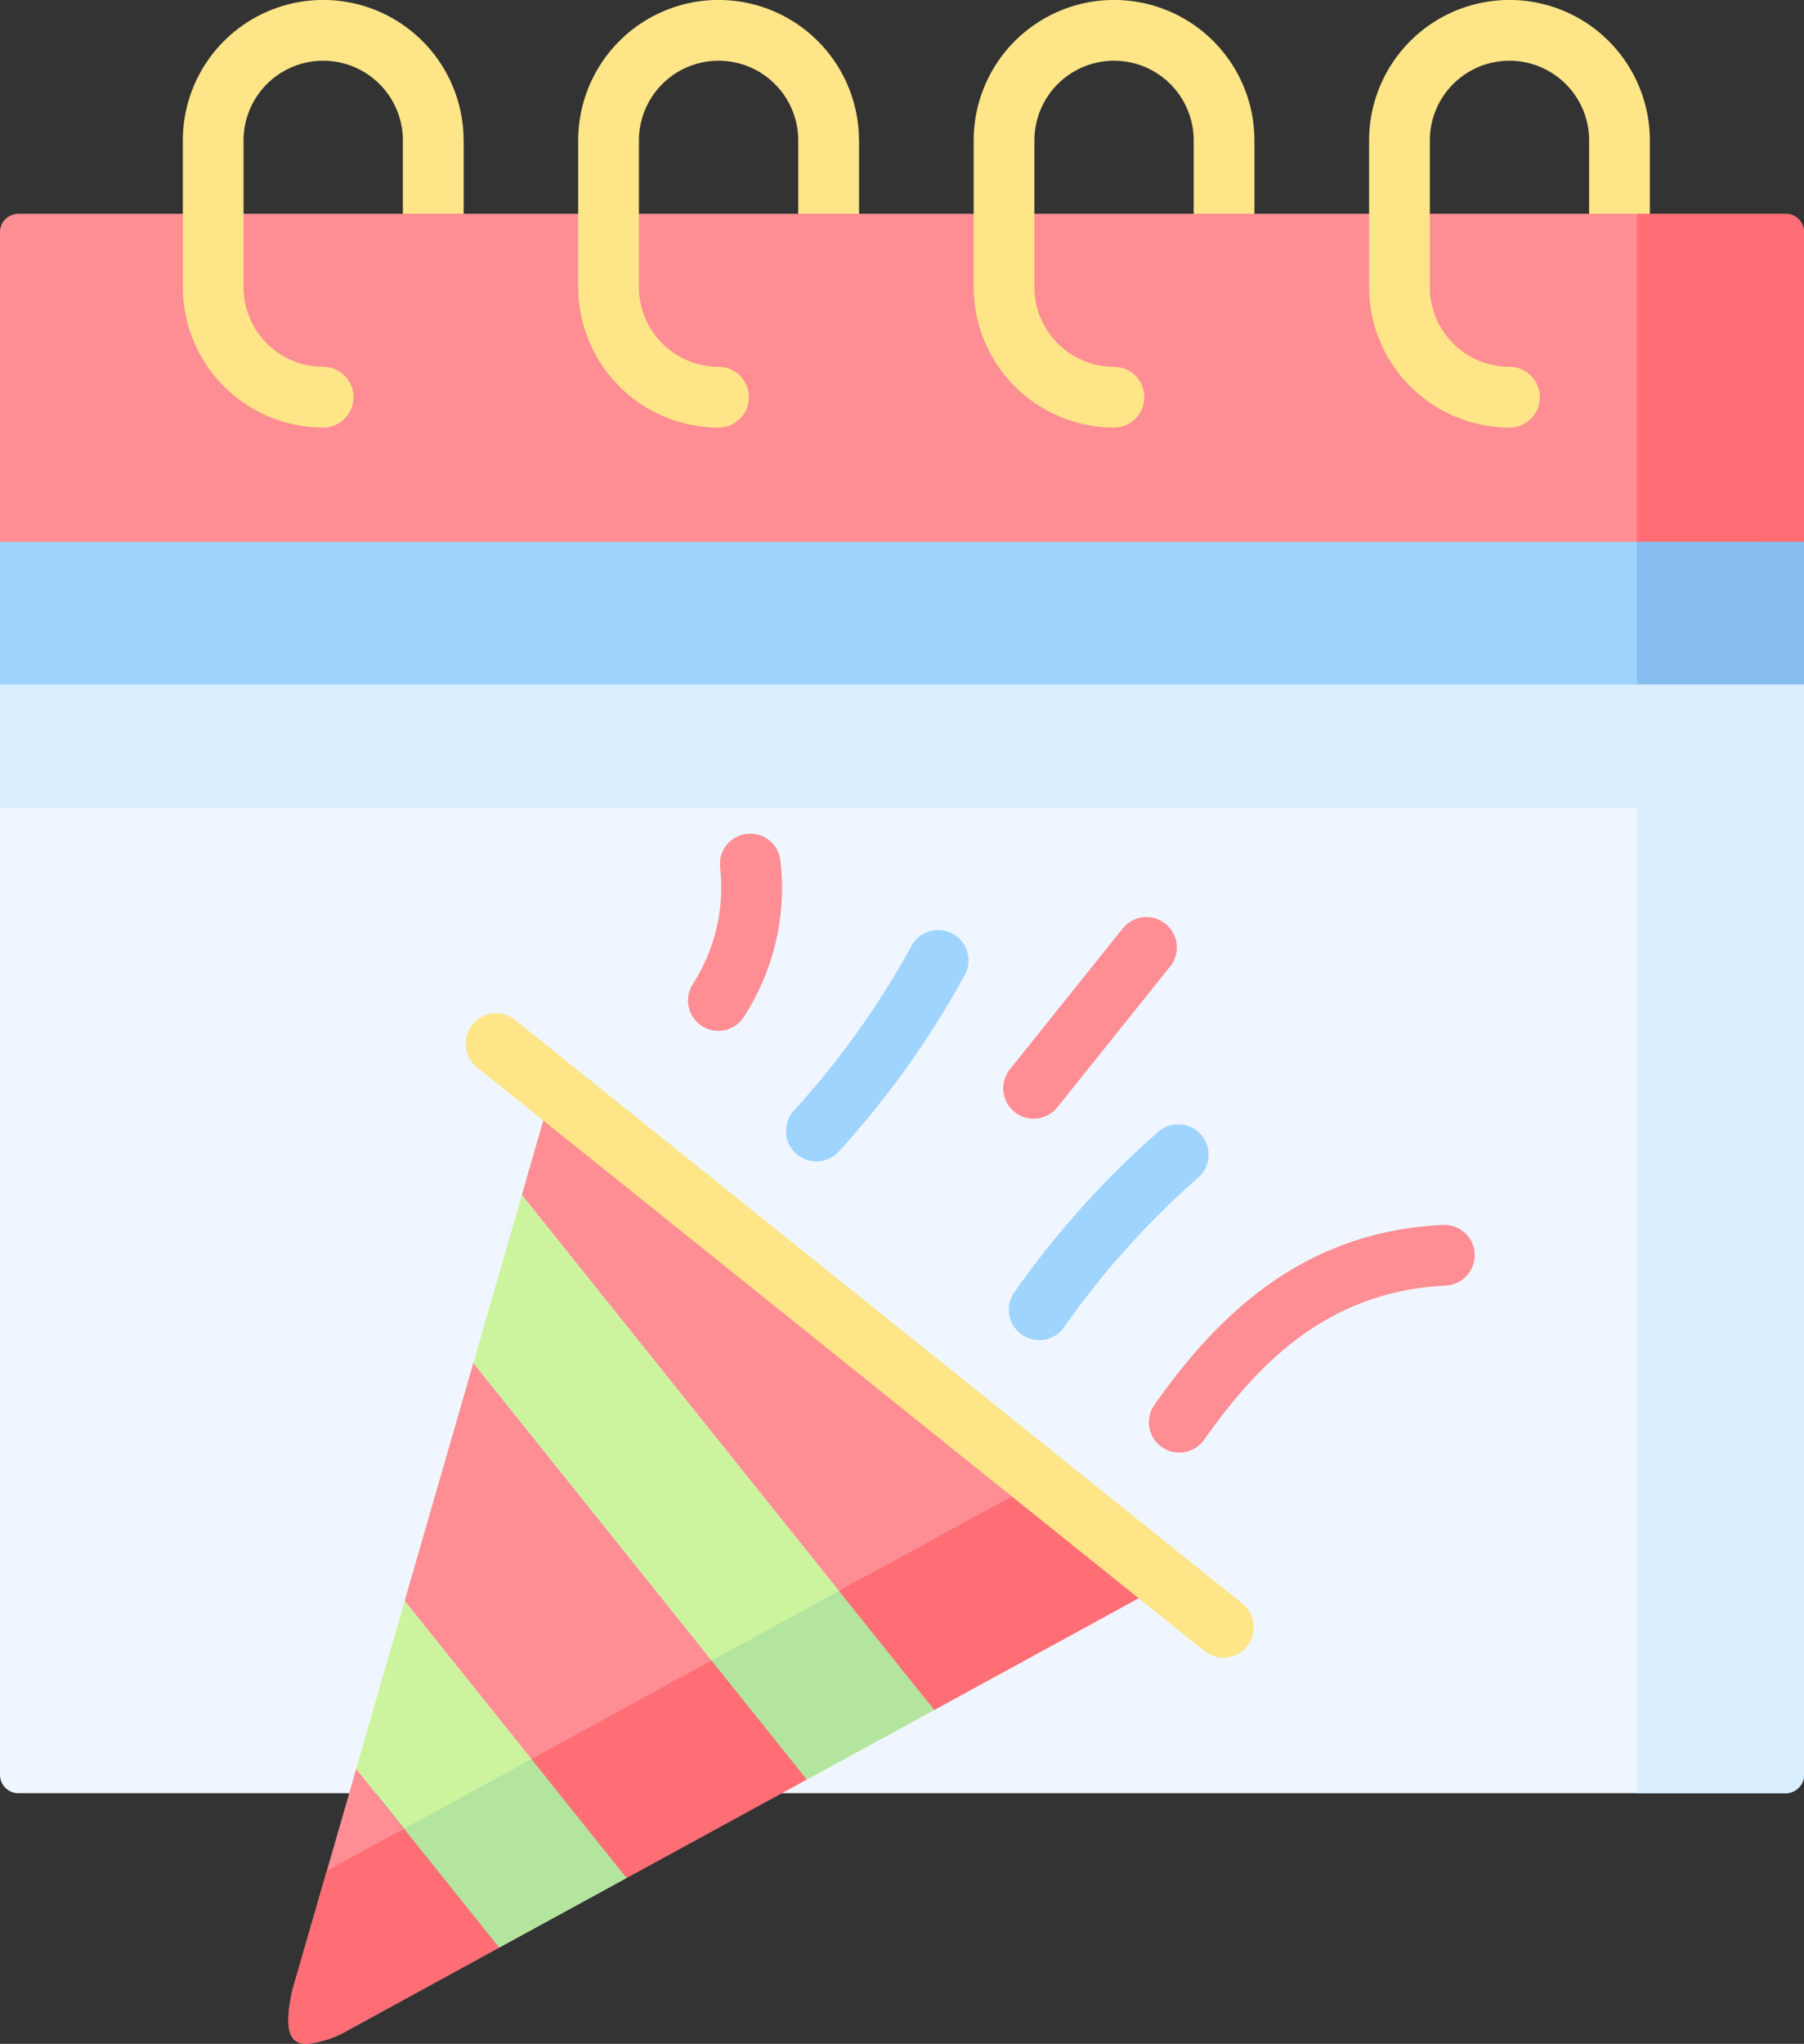
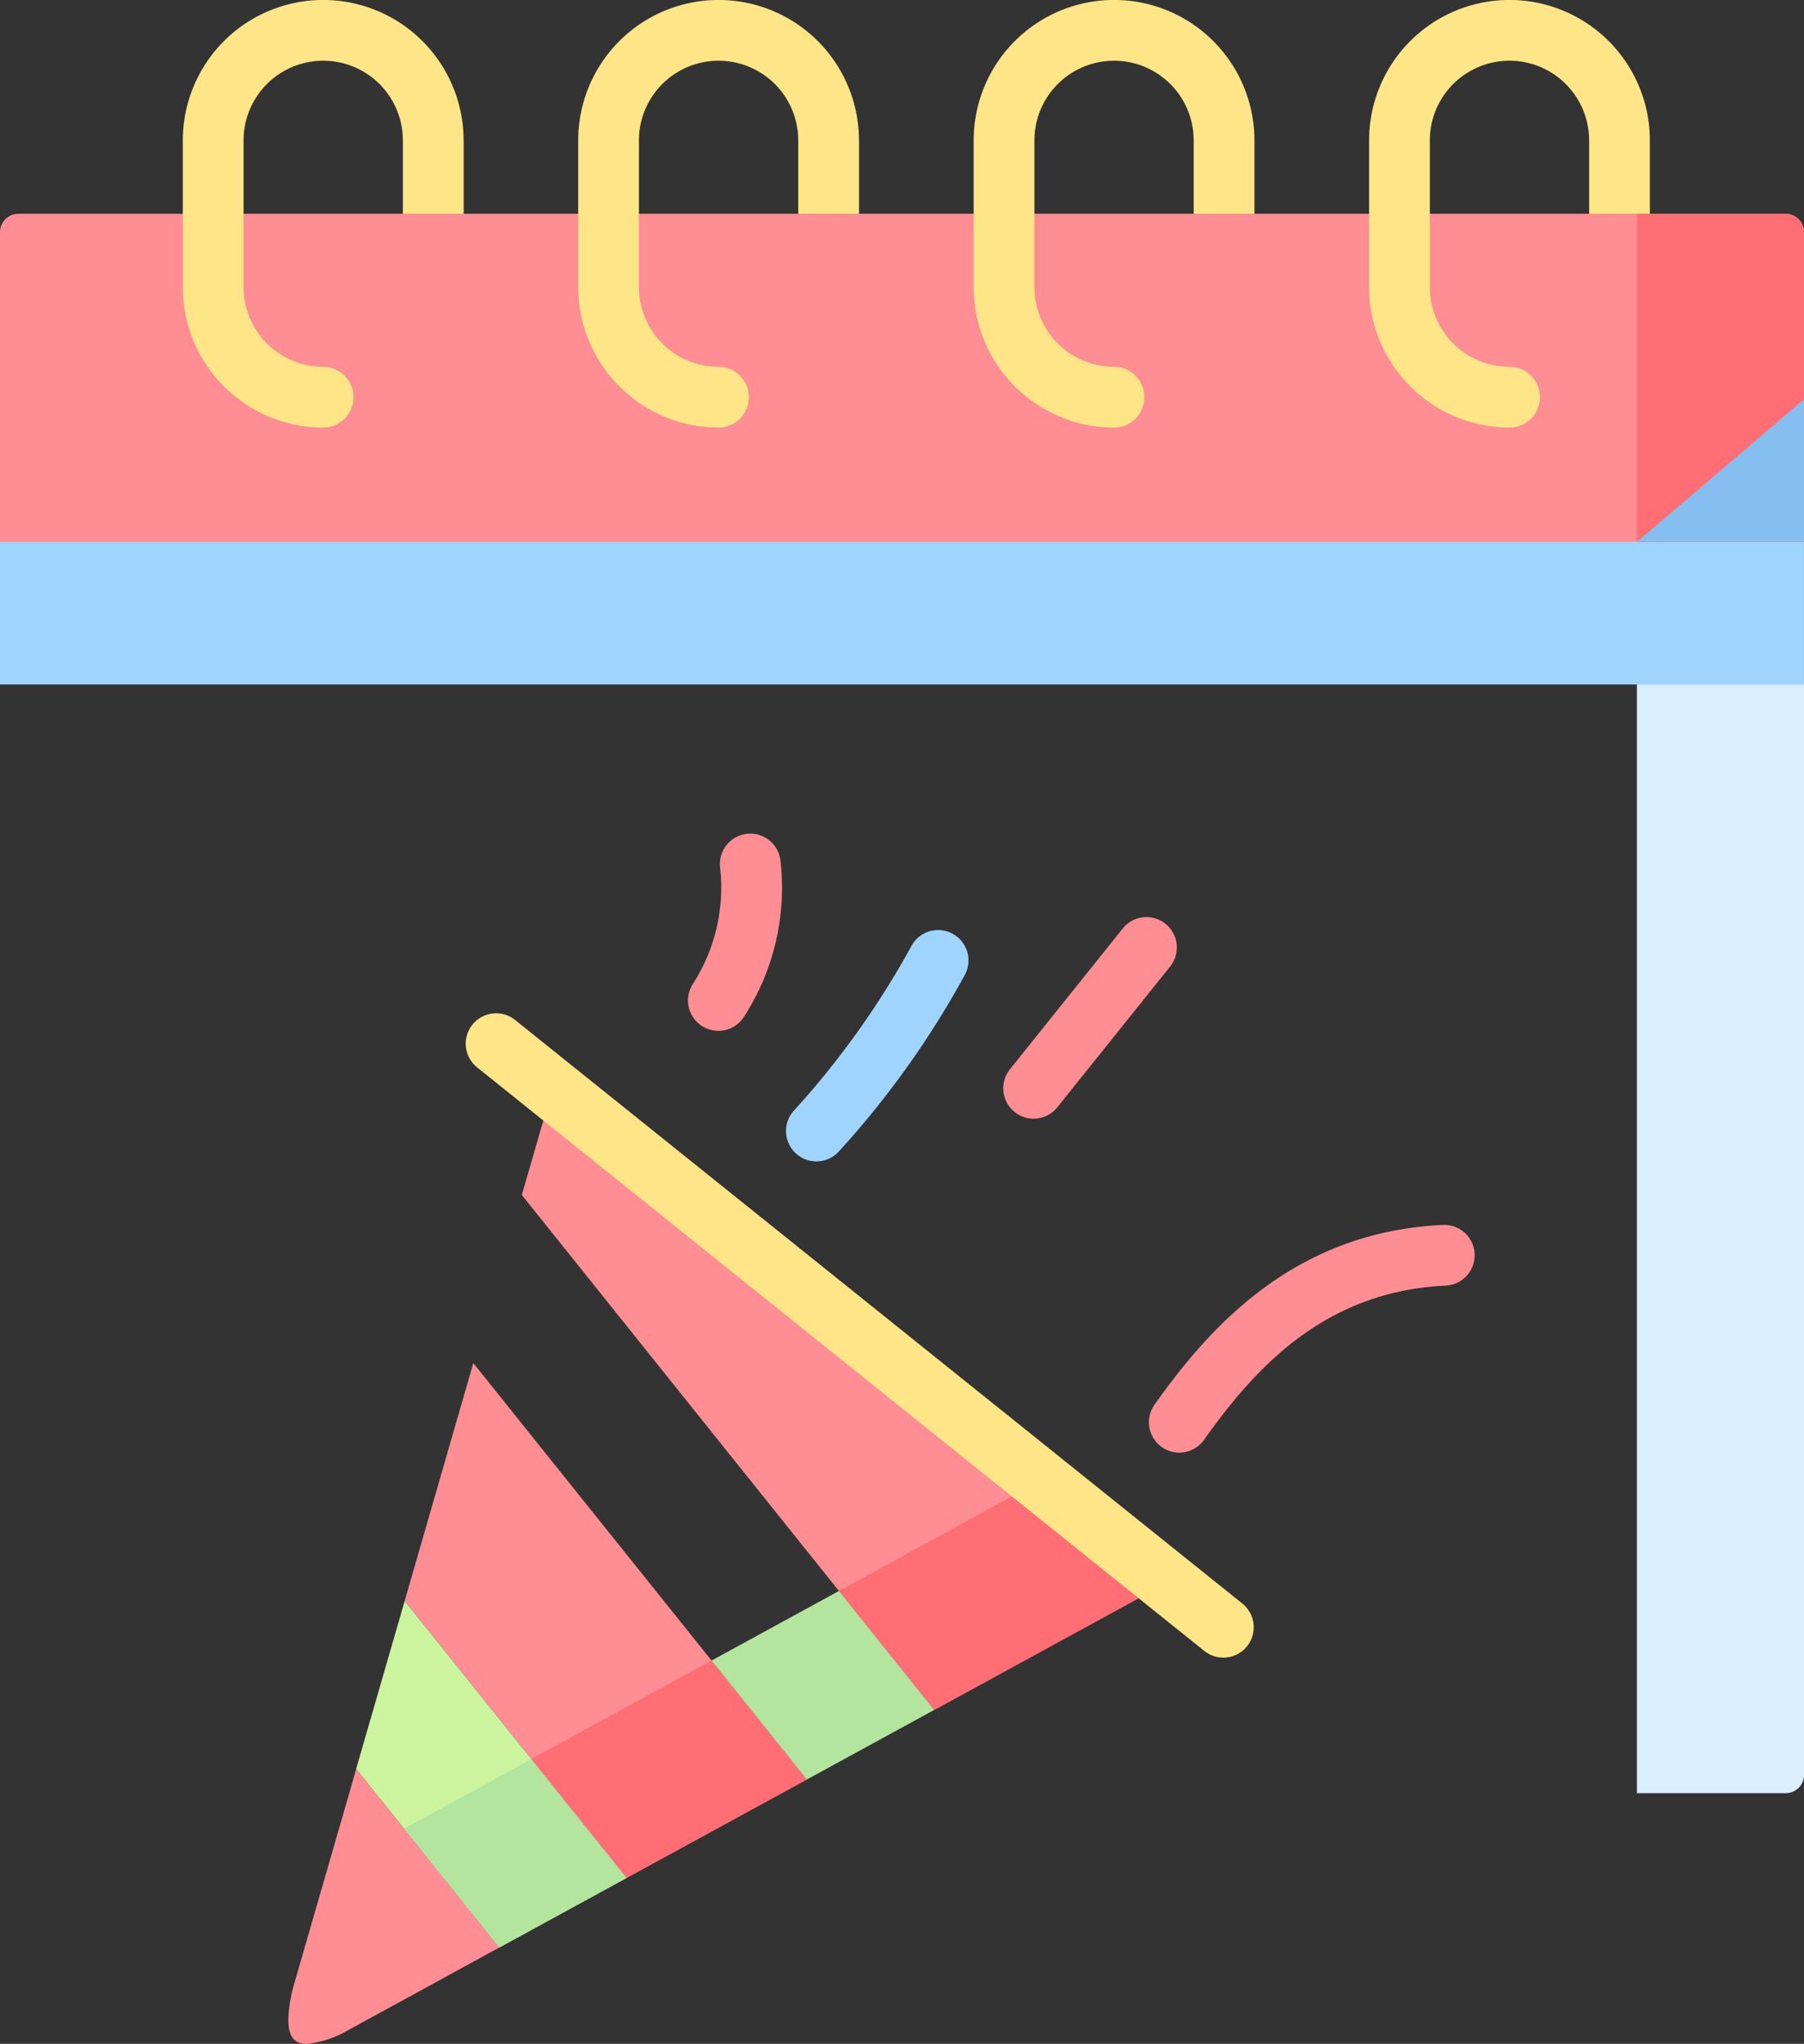
<svg xmlns="http://www.w3.org/2000/svg" width="118.426" height="134.097" viewBox="0 0 118.426 134.097">
  <rect x="0" y="0" width="118.426" height="134.097" fill="#333333" stroke="none" />
  <defs>
    <style>.a{fill:#eff6ff;}.a,.b,.c,.d,.h,.i,.j,.k{fill-rule:evenodd;}.b,.f{fill:#fe8d94;}.c{fill:#ccf49f;}.d,.g{fill:#9fd4fe;}.e{fill:#fde588;}.h{fill:#ff6d75;}.i{fill:#b3e59f;}.j{fill:#85beef;}.k{fill:#d9eeff;}</style>
  </defs>
  <g transform="translate(-29.918)">
    <g transform="translate(29.918 42.251)">
-       <path class="a" d="M148.344,235.512V161.319H29.919v74.193a1.209,1.209,0,0,0,1.206,1.206H147.139A1.209,1.209,0,0,0,148.344,235.512Z" transform="translate(-29.919 -161.319)" />
-     </g>
+       </g>
    <g transform="translate(64.177 71.44)">
      <path class="b" d="M203.1,305.149l-40.369-32.383-2.012,6.962,27.071,33.785Z" transform="translate(-160.723 -272.766)" />
    </g>
    <g transform="translate(60.99 78.402)">
-       <path class="c" d="M178.813,333.132l-27.071-33.785-3.187,11.031L170.45,337.7Z" transform="translate(-148.555 -299.347)" />
-     </g>
+       </g>
    <g transform="translate(56.484 89.432)">
      <path class="b" d="M157.752,368.784l-21.895-27.32-4.506,15.6,10.111,12.613,4.461,5.56,10.186-5.56Z" transform="translate(-131.352 -341.464)" />
    </g>
    <g transform="translate(53.297 105.036)">
      <path class="c" d="M132.481,413.655,122.37,401.042l-3.187,11.023,1.273,1.59,8.122,10.126,8.363-4.566Z" transform="translate(-119.183 -401.042)" />
    </g>
    <g transform="translate(48.848 116.06)">
      <path class="b" d="M116.04,454.846l-8.122-10.126-1.273-1.59-.452,1.59-3.737,12.929c-.52,2.411-.279,3.5.9,3.519h.068a6.731,6.731,0,0,0,2.418-.746Z" transform="translate(-102.196 -443.13)" />
    </g>
    <g transform="translate(29.918 32.9)">
      <path class="d" d="M29.919,137.628H148.344v-12.01H29.919Z" transform="translate(-29.919 -125.618)" />
    </g>
    <g transform="translate(29.918 14.026)">
      <path class="b" d="M70.122,75.08h78.222V54.76a1.209,1.209,0,0,0-1.206-1.206H31.124a1.209,1.209,0,0,0-1.206,1.206V75.08Z" transform="translate(-29.918 -53.554)" />
    </g>
    <g transform="translate(41.924)">
      <path class="e" d="M94.191,9.213v4.814H90.2V9.213a5.228,5.228,0,0,0-10.457,0V18.84a5.229,5.229,0,0,0,5.223,5.226,1.993,1.993,0,1,1,0,3.987,9.221,9.221,0,0,1-9.21-9.213V9.213a9.215,9.215,0,0,1,18.431,0Z" transform="translate(-75.76)" />
    </g>
    <g transform="translate(67.88)">
      <path class="e" d="M193.292,9.213v4.814H189.3V9.213a5.228,5.228,0,0,0-10.457,0V18.84a5.231,5.231,0,0,0,5.223,5.226,1.993,1.993,0,1,1,0,3.987,9.221,9.221,0,0,1-9.21-9.213V9.213a9.215,9.215,0,0,1,18.431,0Z" transform="translate(-174.861)" />
    </g>
    <g transform="translate(93.836)">
      <path class="e" d="M292.394,9.213v4.814h-3.987V9.213a5.228,5.228,0,0,0-10.457,0V18.84a5.231,5.231,0,0,0,5.223,5.226,1.993,1.993,0,0,1,0,3.987,9.223,9.223,0,0,1-9.21-9.213V9.213a9.215,9.215,0,0,1,18.431,0Z" transform="translate(-273.963)" />
    </g>
    <g transform="translate(119.791)">
      <path class="e" d="M391.5,9.213v4.814h-3.987V9.213a5.228,5.228,0,0,0-10.457,0V18.84a5.235,5.235,0,0,0,5.231,5.226,1.993,1.993,0,1,1,0,3.987,9.226,9.226,0,0,1-9.218-9.213V9.213a9.215,9.215,0,0,1,18.431,0Z" transform="translate(-373.066)" />
    </g>
    <g transform="translate(95.779 60.141)">
      <path class="f" d="M283.377,242.879a1.994,1.994,0,0,1-1.554-3.241l7.429-9.268a1.994,1.994,0,0,1,3.111,2.494l-7.429,9.268A1.99,1.99,0,0,1,283.377,242.879Z" transform="translate(-281.385 -229.624)" />
    </g>
    <g transform="translate(81.517 61.068)">
      <path class="g" d="M228.921,248.294a1.993,1.993,0,0,1-1.5-3.305,55.769,55.769,0,0,0,7.7-10.754,1.994,1.994,0,1,1,3.534,1.845,59.429,59.429,0,0,1-8.23,11.533A1.991,1.991,0,0,1,228.921,248.294Z" transform="translate(-226.928 -233.164)" />
    </g>
    <g transform="translate(96.141 73.748)">
-       <path class="g" d="M284.757,295.755a1.994,1.994,0,0,1-1.6-3.175,59.221,59.221,0,0,1,9.471-10.532,1.994,1.994,0,0,1,2.565,3.053,55.55,55.55,0,0,0-8.823,9.841A1.992,1.992,0,0,1,284.757,295.755Z" transform="translate(-282.765 -281.581)" />
-     </g>
+       </g>
    <g transform="translate(105.34 80.364)">
      <path class="f" d="M319.882,321.782a1.994,1.994,0,0,1-1.624-3.148c3.727-5.248,9.247-11.332,18.928-11.792a1.993,1.993,0,0,1,.189,3.982c-7.916.377-12.463,5.326-15.866,10.118a1.992,1.992,0,0,1-1.627.839Z" transform="translate(-317.89 -306.84)" />
    </g>
    <g transform="translate(75.082 54.694)">
      <path class="f" d="M204.351,221.766a1.994,1.994,0,0,1-1.712-3.011,11.691,11.691,0,0,0,1.828-7.709,1.993,1.993,0,0,1,3.962-.448,15.586,15.586,0,0,1-2.361,10.193,1.993,1.993,0,0,1-1.716.976Z" transform="translate(-202.359 -208.828)" />
    </g>
    <g transform="translate(48.848 119.978)">
-       <path class="h" d="M104.717,460.862l-2.26,7.828c-.52,2.411-.279,3.5.9,3.519h.068a6.731,6.731,0,0,0,2.418-.746l10.2-5.576-6.254-7.8Z" transform="translate(-102.197 -458.089)" />
-     </g>
+       </g>
    <g transform="translate(56.439 115.411)">
      <path class="i" d="M131.179,445.221l6.254,7.8,8.363-4.566-4.461-5.56-1.793-2.238-4.091,2.238Z" transform="translate(-131.179 -440.655)" />
    </g>
    <g transform="translate(64.802 108.947)">
      <path class="h" d="M163.111,422.437l1.793,2.238,4.461,5.56,10.186-5.56,1.642-.9-6.254-7.806Z" transform="translate(-163.111 -415.973)" />
    </g>
    <g transform="translate(76.631 104.381)">
      <path class="i" d="M208.275,403.105l6.254,7.806,8.363-4.566-6.254-7.806Z" transform="translate(-208.275 -398.539)" />
    </g>
    <g transform="translate(84.995 97.148)">
      <path class="h" d="M240.207,378.155l6.254,7.806,15.31-8.364-8.325-6.676Z" transform="translate(-240.207 -370.922)" />
    </g>
    <g transform="translate(137.373 14.026)">
      <path class="h" d="M440.2,53.554V75.08h10.97V54.76a1.209,1.209,0,0,0-1.206-1.206H440.2Z" transform="translate(-440.196 -53.554)" />
    </g>
    <g transform="translate(137.373 35.553)">
-       <path class="j" d="M440.2,135.744V145.1h10.97v-9.358Z" transform="translate(-440.196 -135.744)" />
+       <path class="j" d="M440.2,135.744h10.97v-9.358Z" transform="translate(-440.196 -135.744)" />
    </g>
    <g transform="translate(137.373 44.911)">
      <path class="k" d="M440.2,171.474v72.739h9.765a1.209,1.209,0,0,0,1.206-1.206V171.474Z" transform="translate(-440.196 -171.474)" />
    </g>
    <g transform="translate(29.918 44.911)">
-       <path class="k" d="M29.919,171.474H148.344V179.6H29.919Z" transform="translate(-29.919 -171.474)" />
-     </g>
+       </g>
    <g transform="translate(60.526 66.508)">
      <path class="e" d="M196.482,296.183a1.984,1.984,0,0,1-1.246-.438l-47.708-38.261a1.994,1.994,0,1,1,2.495-3.11l47.707,38.261a1.994,1.994,0,0,1-1.249,3.549Z" transform="translate(-146.782 -253.935)" />
    </g>
  </g>
</svg>